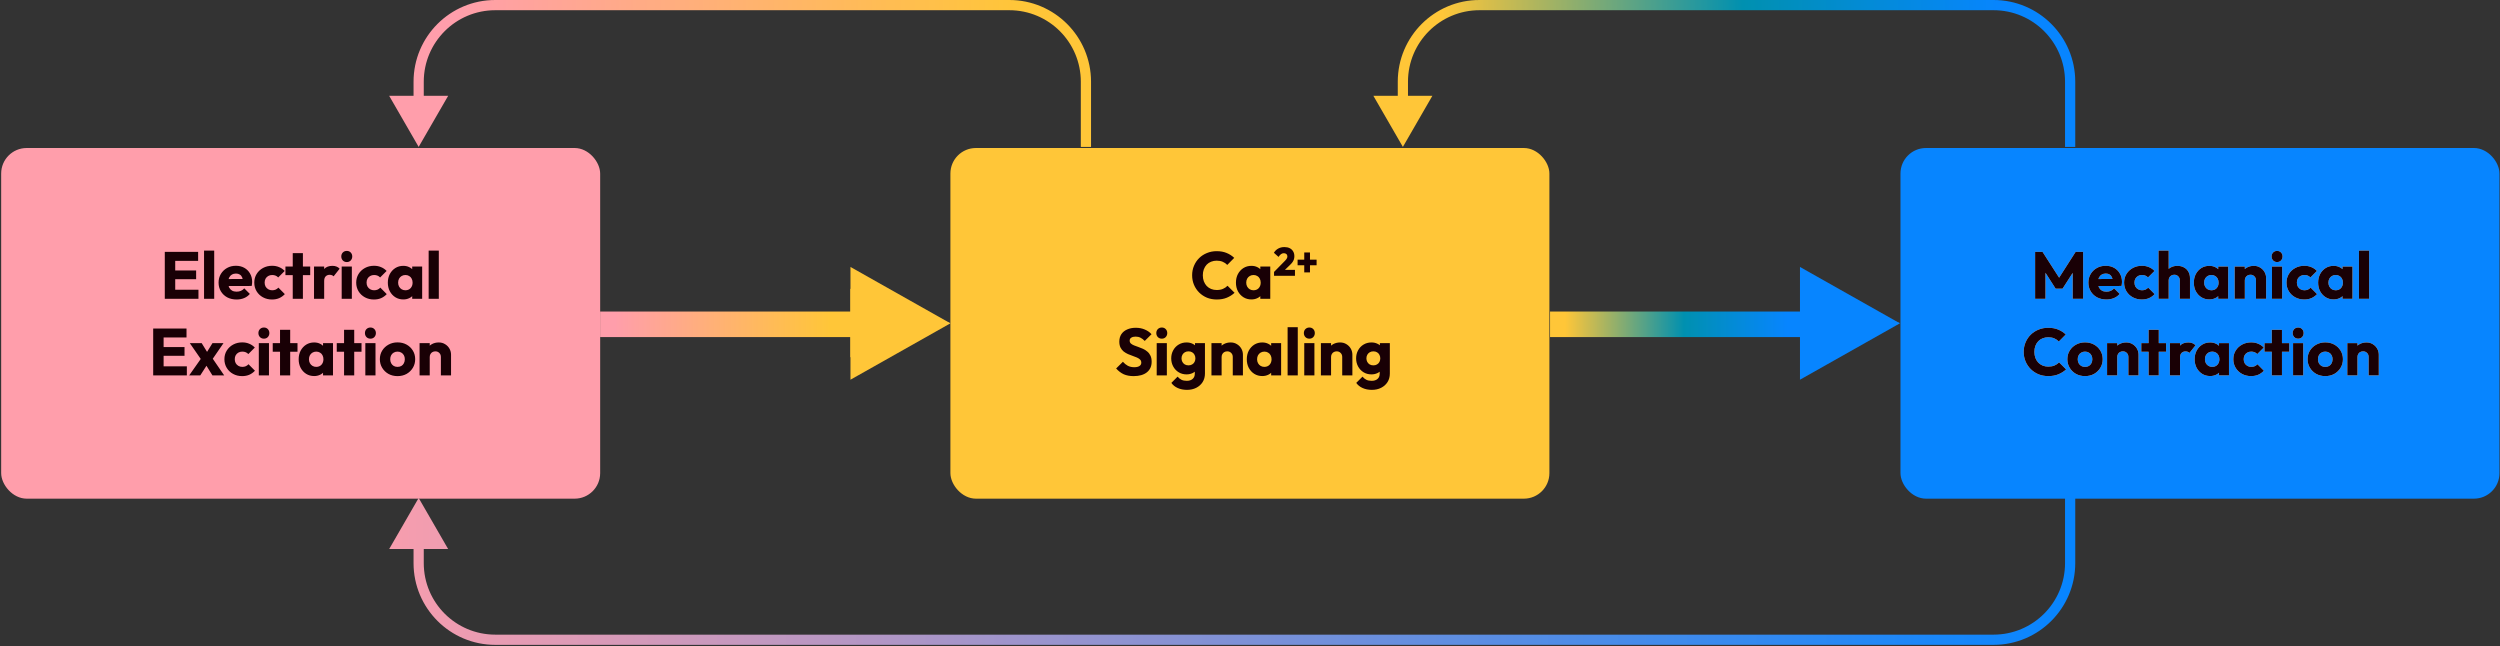
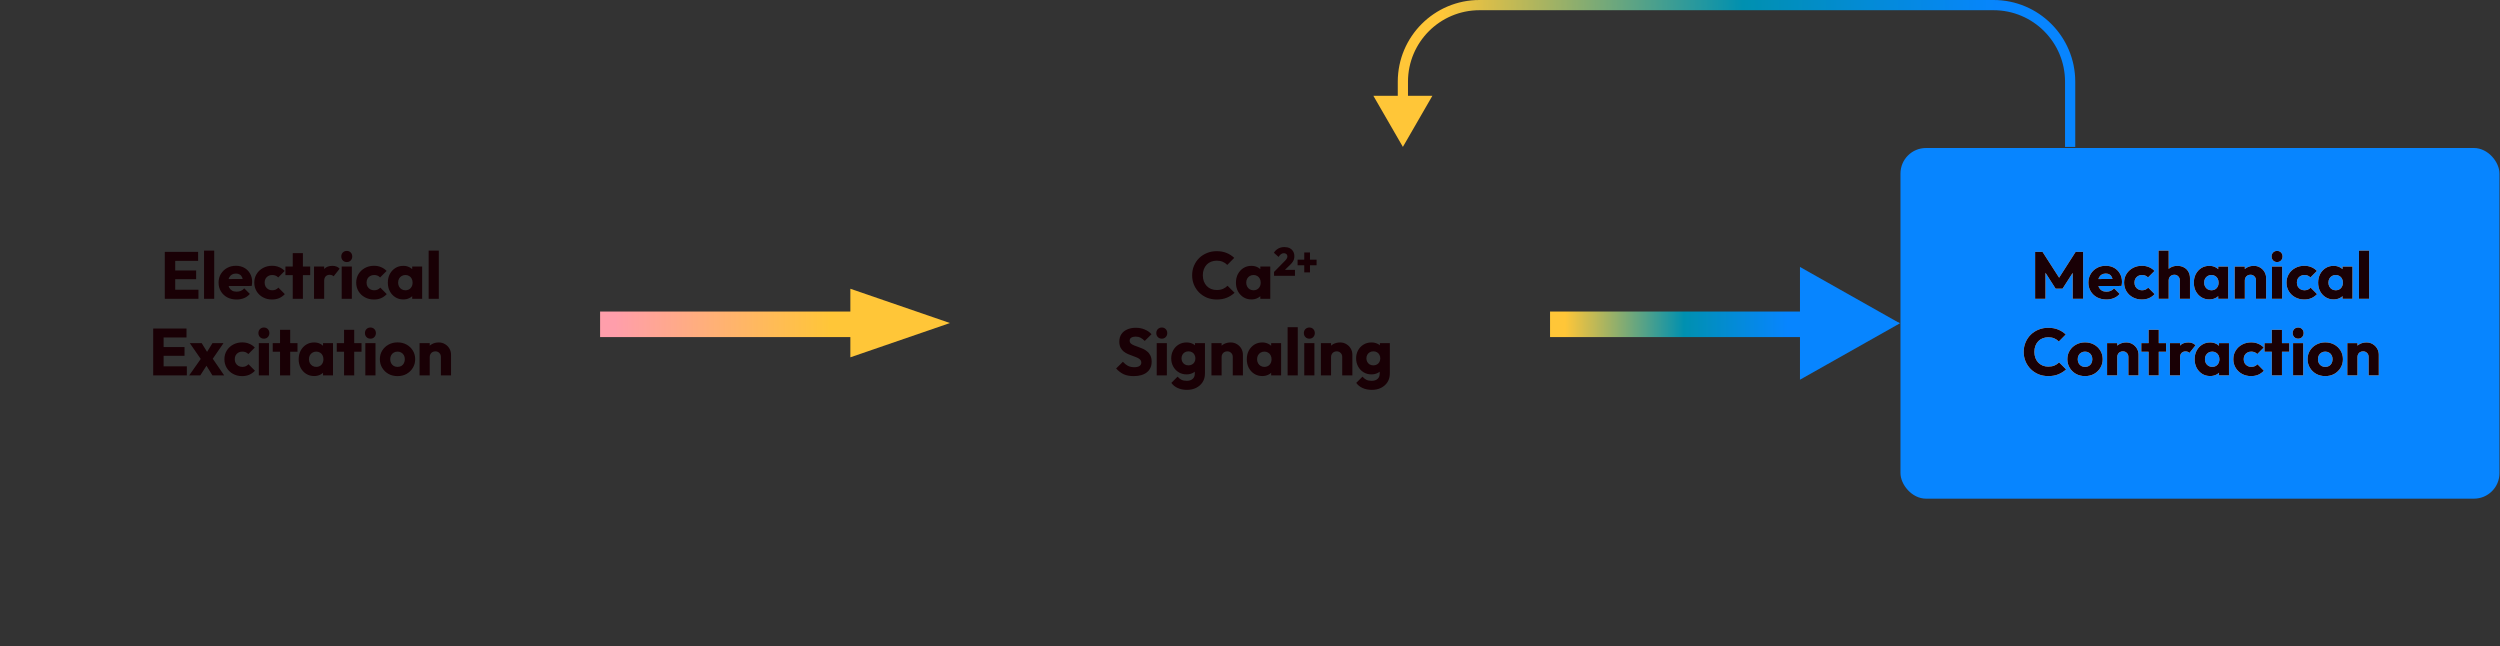
<svg xmlns="http://www.w3.org/2000/svg" width="979" height="253" viewBox="0 0 979 253" fill="none">
  <rect x="0" y="0" width="979" height="253" fill="#333333" stroke="none" />
-   <rect x="0.458" y="57.958" width="234.566" height="137.319" rx="10" fill="#FF9EAB" />
  <path d="M64.533 117V98.644H68.615V117H64.533ZM67.653 117V113.464H77.715V117H67.653ZM67.653 109.33V105.924H76.805V109.33H67.653ZM67.653 102.154V98.644H77.585V102.154H67.653ZM79.905 117V98.124H83.883V117H79.905ZM92.664 117.286C91.295 117.286 90.073 117.009 88.998 116.454C87.941 115.882 87.109 115.093 86.502 114.088C85.895 113.083 85.592 111.947 85.592 110.682C85.592 109.417 85.887 108.29 86.476 107.302C87.083 106.297 87.897 105.508 88.92 104.936C89.943 104.364 91.095 104.078 92.378 104.078C93.626 104.078 94.727 104.347 95.68 104.884C96.633 105.421 97.379 106.167 97.916 107.12C98.471 108.073 98.748 109.165 98.748 110.396C98.748 110.621 98.731 110.864 98.696 111.124C98.679 111.367 98.635 111.653 98.566 111.982L87.672 112.008V109.278L96.876 109.252L95.16 110.396C95.143 109.668 95.03 109.07 94.822 108.602C94.614 108.117 94.302 107.753 93.886 107.51C93.487 107.25 92.993 107.12 92.404 107.12C91.78 107.12 91.234 107.267 90.766 107.562C90.315 107.839 89.96 108.238 89.7 108.758C89.457 109.278 89.336 109.911 89.336 110.656C89.336 111.401 89.466 112.043 89.726 112.58C90.003 113.1 90.385 113.507 90.87 113.802C91.373 114.079 91.962 114.218 92.638 114.218C93.262 114.218 93.825 114.114 94.328 113.906C94.831 113.681 95.273 113.351 95.654 112.918L97.838 115.102C97.214 115.83 96.46 116.376 95.576 116.74C94.692 117.104 93.721 117.286 92.664 117.286ZM106.518 117.286C105.218 117.286 104.04 117 102.982 116.428C101.925 115.856 101.093 115.067 100.486 114.062C99.88 113.057 99.576 111.93 99.576 110.682C99.576 109.417 99.88 108.29 100.486 107.302C101.11 106.297 101.951 105.508 103.008 104.936C104.066 104.364 105.253 104.078 106.57 104.078C107.558 104.078 108.46 104.251 109.274 104.598C110.106 104.927 110.843 105.43 111.484 106.106L108.936 108.654C108.642 108.325 108.295 108.082 107.896 107.926C107.515 107.77 107.073 107.692 106.57 107.692C105.998 107.692 105.487 107.822 105.036 108.082C104.603 108.325 104.256 108.671 103.996 109.122C103.754 109.555 103.632 110.067 103.632 110.656C103.632 111.245 103.754 111.765 103.996 112.216C104.256 112.667 104.612 113.022 105.062 113.282C105.513 113.542 106.016 113.672 106.57 113.672C107.09 113.672 107.55 113.585 107.948 113.412C108.364 113.221 108.72 112.961 109.014 112.632L111.536 115.18C110.878 115.873 110.132 116.402 109.3 116.766C108.468 117.113 107.541 117.286 106.518 117.286ZM114.638 117V99.138H118.616V117H114.638ZM111.778 107.744V104.364H121.476V107.744H111.778ZM122.968 117V104.364H126.946V117H122.968ZM126.946 110.058L125.282 108.758C125.612 107.285 126.166 106.141 126.946 105.326C127.726 104.511 128.81 104.104 130.196 104.104C130.803 104.104 131.332 104.199 131.782 104.39C132.25 104.563 132.658 104.841 133.004 105.222L130.638 108.212C130.465 108.021 130.248 107.874 129.988 107.77C129.728 107.666 129.434 107.614 129.104 107.614C128.446 107.614 127.917 107.822 127.518 108.238C127.137 108.637 126.946 109.243 126.946 110.058ZM133.804 117V104.364H137.782V117H133.804ZM135.806 102.622C135.182 102.622 134.662 102.414 134.246 101.998C133.847 101.565 133.648 101.045 133.648 100.438C133.648 99.814 133.847 99.294 134.246 98.878C134.662 98.462 135.182 98.254 135.806 98.254C136.43 98.254 136.941 98.462 137.34 98.878C137.739 99.294 137.938 99.814 137.938 100.438C137.938 101.045 137.739 101.565 137.34 101.998C136.941 102.414 136.43 102.622 135.806 102.622ZM146.433 117.286C145.133 117.286 143.955 117 142.897 116.428C141.84 115.856 141.008 115.067 140.401 114.062C139.795 113.057 139.491 111.93 139.491 110.682C139.491 109.417 139.795 108.29 140.401 107.302C141.025 106.297 141.866 105.508 142.923 104.936C143.981 104.364 145.168 104.078 146.485 104.078C147.473 104.078 148.375 104.251 149.189 104.598C150.021 104.927 150.758 105.43 151.399 106.106L148.851 108.654C148.557 108.325 148.21 108.082 147.811 107.926C147.43 107.77 146.988 107.692 146.485 107.692C145.913 107.692 145.402 107.822 144.951 108.082C144.518 108.325 144.171 108.671 143.911 109.122C143.669 109.555 143.547 110.067 143.547 110.656C143.547 111.245 143.669 111.765 143.911 112.216C144.171 112.667 144.527 113.022 144.977 113.282C145.428 113.542 145.931 113.672 146.485 113.672C147.005 113.672 147.465 113.585 147.863 113.412C148.279 113.221 148.635 112.961 148.929 112.632L151.451 115.18C150.793 115.873 150.047 116.402 149.215 116.766C148.383 117.113 147.456 117.286 146.433 117.286ZM157.935 117.26C156.774 117.26 155.734 116.974 154.815 116.402C153.914 115.83 153.194 115.05 152.657 114.062C152.137 113.074 151.877 111.947 151.877 110.682C151.877 109.417 152.137 108.29 152.657 107.302C153.194 106.314 153.914 105.534 154.815 104.962C155.734 104.39 156.774 104.104 157.935 104.104C158.784 104.104 159.547 104.269 160.223 104.598C160.916 104.927 161.48 105.387 161.913 105.976C162.346 106.548 162.589 107.207 162.641 107.952V113.412C162.589 114.157 162.346 114.825 161.913 115.414C161.497 115.986 160.942 116.437 160.249 116.766C159.556 117.095 158.784 117.26 157.935 117.26ZM158.741 113.672C159.59 113.672 160.275 113.395 160.795 112.84C161.315 112.268 161.575 111.549 161.575 110.682C161.575 110.093 161.454 109.573 161.211 109.122C160.986 108.671 160.656 108.325 160.223 108.082C159.807 107.822 159.322 107.692 158.767 107.692C158.212 107.692 157.718 107.822 157.285 108.082C156.869 108.325 156.531 108.671 156.271 109.122C156.028 109.573 155.907 110.093 155.907 110.682C155.907 111.254 156.028 111.765 156.271 112.216C156.514 112.667 156.852 113.022 157.285 113.282C157.718 113.542 158.204 113.672 158.741 113.672ZM161.419 117V113.594L162.017 110.526L161.419 107.458V104.364H165.319V117H161.419ZM167.86 117V98.124H171.838V117H167.86ZM59.988 147V128.644H64.07V147H59.988ZM63.108 147V143.464H73.17V147H63.108ZM63.108 139.33V135.924H72.26V139.33H63.108ZM63.108 132.154V128.644H73.04V132.154H63.108ZM83.186 147L80.144 142.086L79.286 141.54L74.32 134.364H78.974L81.808 138.966L82.64 139.486L87.788 147H83.186ZM74.086 147L79.26 139.642L81.522 142.19L78.428 147H74.086ZM82.614 141.514L80.352 138.966L83.212 134.364H87.528L82.614 141.514ZM94.819 147.286C93.519 147.286 92.341 147 91.283 146.428C90.226 145.856 89.394 145.067 88.787 144.062C88.181 143.057 87.877 141.93 87.877 140.682C87.877 139.417 88.181 138.29 88.787 137.302C89.411 136.297 90.252 135.508 91.309 134.936C92.367 134.364 93.554 134.078 94.871 134.078C95.859 134.078 96.761 134.251 97.575 134.598C98.407 134.927 99.144 135.43 99.785 136.106L97.237 138.654C96.943 138.325 96.596 138.082 96.197 137.926C95.816 137.77 95.374 137.692 94.871 137.692C94.299 137.692 93.788 137.822 93.337 138.082C92.904 138.325 92.557 138.671 92.297 139.122C92.055 139.555 91.933 140.067 91.933 140.656C91.933 141.245 92.055 141.765 92.297 142.216C92.557 142.667 92.913 143.022 93.363 143.282C93.814 143.542 94.317 143.672 94.871 143.672C95.391 143.672 95.851 143.585 96.249 143.412C96.665 143.221 97.021 142.961 97.315 142.632L99.837 145.18C99.179 145.873 98.433 146.402 97.601 146.766C96.769 147.113 95.842 147.286 94.819 147.286ZM101.348 147V134.364H105.326V147H101.348ZM103.35 132.622C102.726 132.622 102.206 132.414 101.79 131.998C101.391 131.565 101.192 131.045 101.192 130.438C101.192 129.814 101.391 129.294 101.79 128.878C102.206 128.462 102.726 128.254 103.35 128.254C103.974 128.254 104.485 128.462 104.884 128.878C105.282 129.294 105.482 129.814 105.482 130.438C105.482 131.045 105.282 131.565 104.884 131.998C104.485 132.414 103.974 132.622 103.35 132.622ZM109.661 147V129.138H113.639V147H109.661ZM106.801 137.744V134.364H116.499V137.744H106.801ZM123.016 147.26C121.855 147.26 120.815 146.974 119.896 146.402C118.995 145.83 118.275 145.05 117.738 144.062C117.218 143.074 116.958 141.947 116.958 140.682C116.958 139.417 117.218 138.29 117.738 137.302C118.275 136.314 118.995 135.534 119.896 134.962C120.815 134.39 121.855 134.104 123.016 134.104C123.865 134.104 124.628 134.269 125.304 134.598C125.997 134.927 126.561 135.387 126.994 135.976C127.427 136.548 127.67 137.207 127.722 137.952V143.412C127.67 144.157 127.427 144.825 126.994 145.414C126.578 145.986 126.023 146.437 125.33 146.766C124.637 147.095 123.865 147.26 123.016 147.26ZM123.822 143.672C124.671 143.672 125.356 143.395 125.876 142.84C126.396 142.268 126.656 141.549 126.656 140.682C126.656 140.093 126.535 139.573 126.292 139.122C126.067 138.671 125.737 138.325 125.304 138.082C124.888 137.822 124.403 137.692 123.848 137.692C123.293 137.692 122.799 137.822 122.366 138.082C121.95 138.325 121.612 138.671 121.352 139.122C121.109 139.573 120.988 140.093 120.988 140.682C120.988 141.254 121.109 141.765 121.352 142.216C121.595 142.667 121.933 143.022 122.366 143.282C122.799 143.542 123.285 143.672 123.822 143.672ZM126.5 147V143.594L127.098 140.526L126.5 137.458V134.364H130.4V147H126.5ZM134.735 147V129.138H138.713V147H134.735ZM131.875 137.744V134.364H141.573V137.744H131.875ZM143.066 147V134.364H147.044V147H143.066ZM145.068 132.622C144.444 132.622 143.924 132.414 143.508 131.998C143.109 131.565 142.91 131.045 142.91 130.438C142.91 129.814 143.109 129.294 143.508 128.878C143.924 128.462 144.444 128.254 145.068 128.254C145.692 128.254 146.203 128.462 146.602 128.878C147 129.294 147.2 129.814 147.2 130.438C147.2 131.045 147 131.565 146.602 131.998C146.203 132.414 145.692 132.622 145.068 132.622ZM155.669 147.286C154.369 147.286 153.19 147 152.133 146.428C151.093 145.839 150.269 145.041 149.663 144.036C149.056 143.031 148.753 141.904 148.753 140.656C148.753 139.408 149.056 138.29 149.663 137.302C150.269 136.314 151.093 135.534 152.133 134.962C153.173 134.373 154.351 134.078 155.669 134.078C156.986 134.078 158.165 134.364 159.205 134.936C160.245 135.508 161.068 136.297 161.675 137.302C162.281 138.29 162.585 139.408 162.585 140.656C162.585 141.904 162.281 143.031 161.675 144.036C161.068 145.041 160.245 145.839 159.205 146.428C158.165 147 156.986 147.286 155.669 147.286ZM155.669 143.672C156.241 143.672 156.743 143.551 157.177 143.308C157.61 143.048 157.939 142.693 158.165 142.242C158.407 141.774 158.529 141.245 158.529 140.656C158.529 140.067 158.407 139.555 158.165 139.122C157.922 138.671 157.584 138.325 157.151 138.082C156.735 137.822 156.241 137.692 155.669 137.692C155.114 137.692 154.62 137.822 154.187 138.082C153.753 138.325 153.415 138.671 153.173 139.122C152.93 139.573 152.809 140.093 152.809 140.682C152.809 141.254 152.93 141.774 153.173 142.242C153.415 142.693 153.753 143.048 154.187 143.308C154.62 143.551 155.114 143.672 155.669 143.672ZM172.651 147V139.798C172.651 139.139 172.443 138.611 172.027 138.212C171.629 137.796 171.117 137.588 170.493 137.588C170.06 137.588 169.679 137.683 169.349 137.874C169.02 138.047 168.76 138.307 168.569 138.654C168.379 138.983 168.283 139.365 168.283 139.798L166.749 139.044C166.749 138.056 166.966 137.189 167.399 136.444C167.833 135.699 168.431 135.127 169.193 134.728C169.973 134.312 170.849 134.104 171.819 134.104C172.755 134.104 173.579 134.329 174.289 134.78C175.017 135.213 175.589 135.794 176.005 136.522C176.421 137.25 176.629 138.047 176.629 138.914V147H172.651ZM164.305 147V134.364H168.283V147H164.305Z" fill="#190005" />
-   <rect x="372.179" y="57.958" width="234.566" height="137.319" rx="10" fill="#FFC638" />
  <path d="M476.487 117.286C475.118 117.286 473.844 117.052 472.665 116.584C471.504 116.099 470.481 115.423 469.597 114.556C468.73 113.689 468.054 112.684 467.569 111.54C467.084 110.379 466.841 109.131 466.841 107.796C466.841 106.461 467.084 105.222 467.569 104.078C468.054 102.917 468.73 101.911 469.597 101.062C470.464 100.213 471.478 99.554 472.639 99.086C473.818 98.601 475.092 98.358 476.461 98.358C477.917 98.358 479.208 98.592 480.335 99.06C481.479 99.528 482.476 100.169 483.325 100.984L480.595 103.74C480.11 103.22 479.52 102.813 478.827 102.518C478.151 102.223 477.362 102.076 476.461 102.076C475.664 102.076 474.927 102.215 474.251 102.492C473.592 102.752 473.02 103.133 472.535 103.636C472.067 104.139 471.694 104.745 471.417 105.456C471.157 106.167 471.027 106.947 471.027 107.796C471.027 108.663 471.157 109.451 471.417 110.162C471.694 110.873 472.067 111.479 472.535 111.982C473.02 112.485 473.592 112.875 474.251 113.152C474.927 113.429 475.664 113.568 476.461 113.568C477.397 113.568 478.212 113.421 478.905 113.126C479.598 112.831 480.196 112.424 480.699 111.904L483.455 114.66C482.571 115.475 481.557 116.116 480.413 116.584C479.286 117.052 477.978 117.286 476.487 117.286ZM490.052 117.26C488.891 117.26 487.851 116.974 486.932 116.402C486.031 115.83 485.311 115.05 484.774 114.062C484.254 113.074 483.994 111.947 483.994 110.682C483.994 109.417 484.254 108.29 484.774 107.302C485.311 106.314 486.031 105.534 486.932 104.962C487.851 104.39 488.891 104.104 490.052 104.104C490.901 104.104 491.664 104.269 492.34 104.598C493.033 104.927 493.597 105.387 494.03 105.976C494.463 106.548 494.706 107.207 494.758 107.952V113.412C494.706 114.157 494.463 114.825 494.03 115.414C493.614 115.986 493.059 116.437 492.366 116.766C491.673 117.095 490.901 117.26 490.052 117.26ZM490.858 113.672C491.707 113.672 492.392 113.395 492.912 112.84C493.432 112.268 493.692 111.549 493.692 110.682C493.692 110.093 493.571 109.573 493.328 109.122C493.103 108.671 492.773 108.325 492.34 108.082C491.924 107.822 491.439 107.692 490.884 107.692C490.329 107.692 489.835 107.822 489.402 108.082C488.986 108.325 488.648 108.671 488.388 109.122C488.145 109.573 488.024 110.093 488.024 110.682C488.024 111.254 488.145 111.765 488.388 112.216C488.631 112.667 488.969 113.022 489.402 113.282C489.835 113.542 490.321 113.672 490.858 113.672ZM493.536 117V113.594L494.134 110.526L493.536 107.458V104.364H497.436V117H493.536ZM498.916 106.487L503.253 102.072C503.461 101.843 503.633 101.64 503.768 101.464C503.903 101.276 503.997 101.105 504.049 100.949C504.111 100.782 504.142 100.611 504.142 100.434C504.142 100.039 504.012 99.727 503.752 99.498C503.503 99.269 503.17 99.155 502.754 99.155C502.359 99.155 502 99.269 501.677 99.498C501.355 99.716 501.022 100.086 500.679 100.606L498.854 98.983C499.301 98.255 499.873 97.704 500.57 97.33C501.267 96.945 502.067 96.752 502.972 96.752C503.773 96.752 504.465 96.898 505.047 97.189C505.629 97.48 506.077 97.896 506.389 98.437C506.711 98.968 506.872 99.597 506.872 100.325C506.872 100.762 506.815 101.167 506.701 101.542C506.586 101.906 506.404 102.27 506.155 102.634C505.905 102.987 505.572 103.362 505.156 103.757L502.286 106.549L498.916 106.487ZM498.916 108V106.487L501.241 105.676H507.106V108H498.916ZM508.138 103.882V101.682H515.58V103.882H508.138ZM510.744 98.858H512.99V106.674H510.744V98.858ZM443.941 147.286C442.433 147.286 441.133 147.043 440.041 146.558C438.966 146.055 437.978 145.301 437.077 144.296L439.729 141.67C440.318 142.346 440.968 142.875 441.679 143.256C442.407 143.62 443.248 143.802 444.201 143.802C445.068 143.802 445.735 143.646 446.203 143.334C446.688 143.022 446.931 142.589 446.931 142.034C446.931 141.531 446.775 141.124 446.463 140.812C446.151 140.5 445.735 140.231 445.215 140.006C444.712 139.781 444.149 139.564 443.525 139.356C442.918 139.148 442.312 138.914 441.705 138.654C441.098 138.377 440.535 138.039 440.015 137.64C439.512 137.224 439.105 136.713 438.793 136.106C438.481 135.482 438.325 134.702 438.325 133.766C438.325 132.639 438.594 131.669 439.131 130.854C439.686 130.039 440.448 129.424 441.419 129.008C442.39 128.575 443.508 128.358 444.773 128.358C446.056 128.358 447.226 128.583 448.283 129.034C449.358 129.485 450.242 130.1 450.935 130.88L448.283 133.506C447.728 132.934 447.165 132.509 446.593 132.232C446.038 131.955 445.406 131.816 444.695 131.816C443.984 131.816 443.421 131.955 443.005 132.232C442.589 132.492 442.381 132.873 442.381 133.376C442.381 133.844 442.537 134.225 442.849 134.52C443.161 134.797 443.568 135.04 444.071 135.248C444.591 135.456 445.154 135.664 445.761 135.872C446.385 136.08 447 136.323 447.607 136.6C448.214 136.877 448.768 137.233 449.271 137.666C449.791 138.082 450.207 138.619 450.519 139.278C450.831 139.919 450.987 140.717 450.987 141.67C450.987 143.421 450.363 144.799 449.115 145.804C447.867 146.792 446.142 147.286 443.941 147.286ZM452.963 147V134.364H456.941V147H452.963ZM454.965 132.622C454.341 132.622 453.821 132.414 453.405 131.998C453.007 131.565 452.807 131.045 452.807 130.438C452.807 129.814 453.007 129.294 453.405 128.878C453.821 128.462 454.341 128.254 454.965 128.254C455.589 128.254 456.101 128.462 456.499 128.878C456.898 129.294 457.097 129.814 457.097 130.438C457.097 131.045 456.898 131.565 456.499 131.998C456.101 132.414 455.589 132.622 454.965 132.622ZM464.839 152.668C463.452 152.668 462.23 152.425 461.173 151.94C460.133 151.472 459.309 150.805 458.703 149.938L461.147 147.494C461.597 148.031 462.1 148.439 462.655 148.716C463.227 148.993 463.911 149.132 464.709 149.132C465.697 149.132 466.468 148.889 467.023 148.404C467.595 147.919 467.881 147.234 467.881 146.35V143.126L468.557 140.37L467.959 137.614V134.364H471.859V146.246C471.859 147.546 471.555 148.673 470.949 149.626C470.342 150.579 469.51 151.325 468.453 151.862C467.395 152.399 466.191 152.668 464.839 152.668ZM464.657 146.61C463.495 146.61 462.464 146.333 461.563 145.778C460.661 145.223 459.951 144.469 459.431 143.516C458.911 142.563 458.651 141.505 458.651 140.344C458.651 139.165 458.911 138.108 459.431 137.172C459.951 136.219 460.661 135.473 461.563 134.936C462.464 134.381 463.495 134.104 464.657 134.104C465.523 134.104 466.295 134.269 466.971 134.598C467.664 134.91 468.219 135.361 468.635 135.95C469.068 136.522 469.311 137.189 469.363 137.952V142.762C469.311 143.507 469.068 144.175 468.635 144.764C468.219 145.336 467.664 145.787 466.971 146.116C466.277 146.445 465.506 146.61 464.657 146.61ZM465.411 143.074C465.965 143.074 466.442 142.953 466.841 142.71C467.257 142.467 467.569 142.147 467.777 141.748C468.002 141.332 468.115 140.864 468.115 140.344C468.115 139.824 468.002 139.356 467.777 138.94C467.569 138.524 467.257 138.195 466.841 137.952C466.442 137.709 465.965 137.588 465.411 137.588C464.873 137.588 464.397 137.709 463.981 137.952C463.565 138.195 463.244 138.524 463.019 138.94C462.793 139.356 462.681 139.824 462.681 140.344C462.681 140.829 462.793 141.289 463.019 141.722C463.244 142.138 463.556 142.467 463.955 142.71C464.371 142.953 464.856 143.074 465.411 143.074ZM482.752 147V139.798C482.752 139.139 482.544 138.611 482.128 138.212C481.73 137.796 481.218 137.588 480.594 137.588C480.161 137.588 479.78 137.683 479.45 137.874C479.121 138.047 478.861 138.307 478.67 138.654C478.48 138.983 478.384 139.365 478.384 139.798L476.85 139.044C476.85 138.056 477.067 137.189 477.5 136.444C477.934 135.699 478.532 135.127 479.294 134.728C480.074 134.312 480.95 134.104 481.92 134.104C482.856 134.104 483.68 134.329 484.39 134.78C485.118 135.213 485.69 135.794 486.106 136.522C486.522 137.25 486.73 138.047 486.73 138.914V147H482.752ZM474.406 147V134.364H478.384V147H474.406ZM494.303 147.26C493.142 147.26 492.102 146.974 491.183 146.402C490.282 145.83 489.562 145.05 489.025 144.062C488.505 143.074 488.245 141.947 488.245 140.682C488.245 139.417 488.505 138.29 489.025 137.302C489.562 136.314 490.282 135.534 491.183 134.962C492.102 134.39 493.142 134.104 494.303 134.104C495.152 134.104 495.915 134.269 496.591 134.598C497.284 134.927 497.848 135.387 498.281 135.976C498.714 136.548 498.957 137.207 499.009 137.952V143.412C498.957 144.157 498.714 144.825 498.281 145.414C497.865 145.986 497.31 146.437 496.617 146.766C495.924 147.095 495.152 147.26 494.303 147.26ZM495.109 143.672C495.958 143.672 496.643 143.395 497.163 142.84C497.683 142.268 497.943 141.549 497.943 140.682C497.943 140.093 497.822 139.573 497.579 139.122C497.354 138.671 497.024 138.325 496.591 138.082C496.175 137.822 495.69 137.692 495.135 137.692C494.58 137.692 494.086 137.822 493.653 138.082C493.237 138.325 492.899 138.671 492.639 139.122C492.396 139.573 492.275 140.093 492.275 140.682C492.275 141.254 492.396 141.765 492.639 142.216C492.882 142.667 493.22 143.022 493.653 143.282C494.086 143.542 494.572 143.672 495.109 143.672ZM497.787 147V143.594L498.385 140.526L497.787 137.458V134.364H501.687V147H497.787ZM504.228 147V128.124H508.206V147H504.228ZM510.747 147V134.364H514.725V147H510.747ZM512.749 132.622C512.125 132.622 511.605 132.414 511.189 131.998C510.791 131.565 510.591 131.045 510.591 130.438C510.591 129.814 510.791 129.294 511.189 128.878C511.605 128.462 512.125 128.254 512.749 128.254C513.373 128.254 513.885 128.462 514.283 128.878C514.682 129.294 514.881 129.814 514.881 130.438C514.881 131.045 514.682 131.565 514.283 131.998C513.885 132.414 513.373 132.622 512.749 132.622ZM525.613 147V139.798C525.613 139.139 525.405 138.611 524.989 138.212C524.59 137.796 524.079 137.588 523.455 137.588C523.021 137.588 522.64 137.683 522.311 137.874C521.981 138.047 521.721 138.307 521.531 138.654C521.34 138.983 521.245 139.365 521.245 139.798L519.711 139.044C519.711 138.056 519.927 137.189 520.361 136.444C520.794 135.699 521.392 135.127 522.155 134.728C522.935 134.312 523.81 134.104 524.781 134.104C525.717 134.104 526.54 134.329 527.251 134.78C527.979 135.213 528.551 135.794 528.967 136.522C529.383 137.25 529.591 138.047 529.591 138.914V147H525.613ZM517.267 147V134.364H521.245V147H517.267ZM537.242 152.668C535.855 152.668 534.633 152.425 533.576 151.94C532.536 151.472 531.712 150.805 531.106 149.938L533.55 147.494C534 148.031 534.503 148.439 535.058 148.716C535.63 148.993 536.314 149.132 537.112 149.132C538.1 149.132 538.871 148.889 539.426 148.404C539.998 147.919 540.284 147.234 540.284 146.35V143.126L540.96 140.37L540.362 137.614V134.364H544.262V146.246C544.262 147.546 543.958 148.673 543.352 149.626C542.745 150.579 541.913 151.325 540.856 151.862C539.798 152.399 538.594 152.668 537.242 152.668ZM537.06 146.61C535.898 146.61 534.867 146.333 533.966 145.778C533.064 145.223 532.354 144.469 531.834 143.516C531.314 142.563 531.054 141.505 531.054 140.344C531.054 139.165 531.314 138.108 531.834 137.172C532.354 136.219 533.064 135.473 533.966 134.936C534.867 134.381 535.898 134.104 537.06 134.104C537.926 134.104 538.698 134.269 539.374 134.598C540.067 134.91 540.622 135.361 541.038 135.95C541.471 136.522 541.714 137.189 541.766 137.952V142.762C541.714 143.507 541.471 144.175 541.038 144.764C540.622 145.336 540.067 145.787 539.374 146.116C538.68 146.445 537.909 146.61 537.06 146.61ZM537.814 143.074C538.368 143.074 538.845 142.953 539.244 142.71C539.66 142.467 539.972 142.147 540.18 141.748C540.405 141.332 540.518 140.864 540.518 140.344C540.518 139.824 540.405 139.356 540.18 138.94C539.972 138.524 539.66 138.195 539.244 137.952C538.845 137.709 538.368 137.588 537.814 137.588C537.276 137.588 536.8 137.709 536.384 137.952C535.968 138.195 535.647 138.524 535.422 138.94C535.196 139.356 535.084 139.824 535.084 140.344C535.084 140.829 535.196 141.289 535.422 141.722C535.647 142.138 535.959 142.467 536.358 142.71C536.774 142.953 537.259 143.074 537.814 143.074Z" fill="#190005" />
  <rect x="744.228" y="57.958" width="234.566" height="137.319" rx="10" fill="#0785FF" />
  <path d="M796.954 117V98.644H799.866L807.094 109.902H805.612L812.814 98.644H815.752V117H811.67V105.534L812.398 105.716L807.692 113.048H804.988L800.308 105.716L801.01 105.534V117H796.954ZM824.888 117.286C823.519 117.286 822.297 117.009 821.222 116.454C820.165 115.882 819.333 115.093 818.726 114.088C818.119 113.083 817.816 111.947 817.816 110.682C817.816 109.417 818.111 108.29 818.7 107.302C819.307 106.297 820.121 105.508 821.144 104.936C822.167 104.364 823.319 104.078 824.602 104.078C825.85 104.078 826.951 104.347 827.904 104.884C828.857 105.421 829.603 106.167 830.14 107.12C830.695 108.073 830.972 109.165 830.972 110.396C830.972 110.621 830.955 110.864 830.92 111.124C830.903 111.367 830.859 111.653 830.79 111.982L819.896 112.008V109.278L829.1 109.252L827.384 110.396C827.367 109.668 827.254 109.07 827.046 108.602C826.838 108.117 826.526 107.753 826.11 107.51C825.711 107.25 825.217 107.12 824.628 107.12C824.004 107.12 823.458 107.267 822.99 107.562C822.539 107.839 822.184 108.238 821.924 108.758C821.681 109.278 821.56 109.911 821.56 110.656C821.56 111.401 821.69 112.043 821.95 112.58C822.227 113.1 822.609 113.507 823.094 113.802C823.597 114.079 824.186 114.218 824.862 114.218C825.486 114.218 826.049 114.114 826.552 113.906C827.055 113.681 827.497 113.351 827.878 112.918L830.062 115.102C829.438 115.83 828.684 116.376 827.8 116.74C826.916 117.104 825.945 117.286 824.888 117.286ZM838.742 117.286C837.442 117.286 836.263 117 835.206 116.428C834.149 115.856 833.317 115.067 832.71 114.062C832.103 113.057 831.8 111.93 831.8 110.682C831.8 109.417 832.103 108.29 832.71 107.302C833.334 106.297 834.175 105.508 835.232 104.936C836.289 104.364 837.477 104.078 838.794 104.078C839.782 104.078 840.683 104.251 841.498 104.598C842.33 104.927 843.067 105.43 843.708 106.106L841.16 108.654C840.865 108.325 840.519 108.082 840.12 107.926C839.739 107.77 839.297 107.692 838.794 107.692C838.222 107.692 837.711 107.822 837.26 108.082C836.827 108.325 836.48 108.671 836.22 109.122C835.977 109.555 835.856 110.067 835.856 110.656C835.856 111.245 835.977 111.765 836.22 112.216C836.48 112.667 836.835 113.022 837.286 113.282C837.737 113.542 838.239 113.672 838.794 113.672C839.314 113.672 839.773 113.585 840.172 113.412C840.588 113.221 840.943 112.961 841.238 112.632L843.76 115.18C843.101 115.873 842.356 116.402 841.524 116.766C840.692 117.113 839.765 117.286 838.742 117.286ZM853.617 117V109.798C853.617 109.139 853.409 108.611 852.993 108.212C852.594 107.796 852.083 107.588 851.459 107.588C851.025 107.588 850.644 107.683 850.315 107.874C849.985 108.047 849.725 108.307 849.535 108.654C849.344 108.983 849.249 109.365 849.249 109.798L847.715 109.044C847.715 108.056 847.923 107.189 848.339 106.444C848.755 105.699 849.335 105.127 850.081 104.728C850.826 104.312 851.684 104.104 852.655 104.104C853.643 104.104 854.509 104.312 855.255 104.728C856 105.127 856.572 105.69 856.971 106.418C857.387 107.129 857.595 107.961 857.595 108.914V117H853.617ZM845.271 117V98.124H849.249V117H845.271ZM865.168 117.26C864.006 117.26 862.966 116.974 862.048 116.402C861.146 115.83 860.427 115.05 859.89 114.062C859.37 113.074 859.11 111.947 859.11 110.682C859.11 109.417 859.37 108.29 859.89 107.302C860.427 106.314 861.146 105.534 862.048 104.962C862.966 104.39 864.006 104.104 865.168 104.104C866.017 104.104 866.78 104.269 867.456 104.598C868.149 104.927 868.712 105.387 869.146 105.976C869.579 106.548 869.822 107.207 869.874 107.952V113.412C869.822 114.157 869.579 114.825 869.146 115.414C868.73 115.986 868.175 116.437 867.482 116.766C866.788 117.095 866.017 117.26 865.168 117.26ZM865.974 113.672C866.823 113.672 867.508 113.395 868.028 112.84C868.548 112.268 868.808 111.549 868.808 110.682C868.808 110.093 868.686 109.573 868.444 109.122C868.218 108.671 867.889 108.325 867.456 108.082C867.04 107.822 866.554 107.692 866 107.692C865.445 107.692 864.951 107.822 864.518 108.082C864.102 108.325 863.764 108.671 863.504 109.122C863.261 109.573 863.14 110.093 863.14 110.682C863.14 111.254 863.261 111.765 863.504 112.216C863.746 112.667 864.084 113.022 864.518 113.282C864.951 113.542 865.436 113.672 865.974 113.672ZM868.652 117V113.594L869.25 110.526L868.652 107.458V104.364H872.552V117H868.652ZM883.438 117V109.798C883.438 109.139 883.23 108.611 882.814 108.212C882.416 107.796 881.904 107.588 881.28 107.588C880.847 107.588 880.466 107.683 880.136 107.874C879.807 108.047 879.547 108.307 879.356 108.654C879.166 108.983 879.07 109.365 879.07 109.798L877.536 109.044C877.536 108.056 877.753 107.189 878.186 106.444C878.62 105.699 879.218 105.127 879.98 104.728C880.76 104.312 881.636 104.104 882.606 104.104C883.542 104.104 884.366 104.329 885.076 104.78C885.804 105.213 886.376 105.794 886.792 106.522C887.208 107.25 887.416 108.047 887.416 108.914V117H883.438ZM875.092 117V104.364H879.07V117H875.092ZM889.711 117V104.364H893.689V117H889.711ZM891.713 102.622C891.089 102.622 890.569 102.414 890.153 101.998C889.755 101.565 889.555 101.045 889.555 100.438C889.555 99.814 889.755 99.294 890.153 98.878C890.569 98.462 891.089 98.254 891.713 98.254C892.337 98.254 892.849 98.462 893.247 98.878C893.646 99.294 893.845 99.814 893.845 100.438C893.845 101.045 893.646 101.565 893.247 101.998C892.849 102.414 892.337 102.622 891.713 102.622ZM902.341 117.286C901.041 117.286 899.862 117 898.805 116.428C897.747 115.856 896.915 115.067 896.309 114.062C895.702 113.057 895.399 111.93 895.399 110.682C895.399 109.417 895.702 108.29 896.309 107.302C896.933 106.297 897.773 105.508 898.831 104.936C899.888 104.364 901.075 104.078 902.393 104.078C903.381 104.078 904.282 104.251 905.097 104.598C905.929 104.927 906.665 105.43 907.307 106.106L904.759 108.654C904.464 108.325 904.117 108.082 903.719 107.926C903.337 107.77 902.895 107.692 902.393 107.692C901.821 107.692 901.309 107.822 900.859 108.082C900.425 108.325 900.079 108.671 899.819 109.122C899.576 109.555 899.455 110.067 899.455 110.656C899.455 111.245 899.576 111.765 899.819 112.216C900.079 112.667 900.434 113.022 900.885 113.282C901.335 113.542 901.838 113.672 902.393 113.672C902.913 113.672 903.372 113.585 903.771 113.412C904.187 113.221 904.542 112.961 904.837 112.632L907.359 115.18C906.7 115.873 905.955 116.402 905.123 116.766C904.291 117.113 903.363 117.286 902.341 117.286ZM913.842 117.26C912.681 117.26 911.641 116.974 910.722 116.402C909.821 115.83 909.102 115.05 908.564 114.062C908.044 113.074 907.784 111.947 907.784 110.682C907.784 109.417 908.044 108.29 908.564 107.302C909.102 106.314 909.821 105.534 910.722 104.962C911.641 104.39 912.681 104.104 913.842 104.104C914.692 104.104 915.454 104.269 916.13 104.598C916.824 104.927 917.387 105.387 917.82 105.976C918.254 106.548 918.496 107.207 918.548 107.952V113.412C918.496 114.157 918.254 114.825 917.82 115.414C917.404 115.986 916.85 116.437 916.156 116.766C915.463 117.095 914.692 117.26 913.842 117.26ZM914.648 113.672C915.498 113.672 916.182 113.395 916.702 112.84C917.222 112.268 917.482 111.549 917.482 110.682C917.482 110.093 917.361 109.573 917.118 109.122C916.893 108.671 916.564 108.325 916.13 108.082C915.714 107.822 915.229 107.692 914.674 107.692C914.12 107.692 913.626 107.822 913.192 108.082C912.776 108.325 912.438 108.671 912.178 109.122C911.936 109.573 911.814 110.093 911.814 110.682C911.814 111.254 911.936 111.765 912.178 112.216C912.421 112.667 912.759 113.022 913.192 113.282C913.626 113.542 914.111 113.672 914.648 113.672ZM917.326 117V113.594L917.924 110.526L917.326 107.458V104.364H921.226V117H917.326ZM923.767 117V98.124H927.745V117H923.767ZM802.125 147.286C800.755 147.286 799.481 147.052 798.303 146.584C797.141 146.099 796.119 145.423 795.235 144.556C794.368 143.689 793.692 142.684 793.207 141.54C792.721 140.379 792.479 139.131 792.479 137.796C792.479 136.461 792.721 135.222 793.207 134.078C793.692 132.917 794.368 131.911 795.235 131.062C796.101 130.213 797.115 129.554 798.277 129.086C799.455 128.601 800.729 128.358 802.099 128.358C803.555 128.358 804.846 128.592 805.973 129.06C807.117 129.528 808.113 130.169 808.963 130.984L806.233 133.74C805.747 133.22 805.158 132.813 804.465 132.518C803.789 132.223 803 132.076 802.099 132.076C801.301 132.076 800.565 132.215 799.889 132.492C799.23 132.752 798.658 133.133 798.173 133.636C797.705 134.139 797.332 134.745 797.055 135.456C796.795 136.167 796.665 136.947 796.665 137.796C796.665 138.663 796.795 139.451 797.055 140.162C797.332 140.873 797.705 141.479 798.173 141.982C798.658 142.485 799.23 142.875 799.889 143.152C800.565 143.429 801.301 143.568 802.099 143.568C803.035 143.568 803.849 143.421 804.543 143.126C805.236 142.831 805.834 142.424 806.337 141.904L809.093 144.66C808.209 145.475 807.195 146.116 806.051 146.584C804.924 147.052 803.615 147.286 802.125 147.286ZM816.496 147.286C815.196 147.286 814.017 147 812.96 146.428C811.92 145.839 811.096 145.041 810.49 144.036C809.883 143.031 809.58 141.904 809.58 140.656C809.58 139.408 809.883 138.29 810.49 137.302C811.096 136.314 811.92 135.534 812.96 134.962C814 134.373 815.178 134.078 816.496 134.078C817.813 134.078 818.992 134.364 820.032 134.936C821.072 135.508 821.895 136.297 822.502 137.302C823.108 138.29 823.412 139.408 823.412 140.656C823.412 141.904 823.108 143.031 822.502 144.036C821.895 145.041 821.072 145.839 820.032 146.428C818.992 147 817.813 147.286 816.496 147.286ZM816.496 143.672C817.068 143.672 817.57 143.551 818.004 143.308C818.437 143.048 818.766 142.693 818.992 142.242C819.234 141.774 819.356 141.245 819.356 140.656C819.356 140.067 819.234 139.555 818.992 139.122C818.749 138.671 818.411 138.325 817.978 138.082C817.562 137.822 817.068 137.692 816.496 137.692C815.941 137.692 815.447 137.822 815.014 138.082C814.58 138.325 814.242 138.671 814 139.122C813.757 139.573 813.636 140.093 813.636 140.682C813.636 141.254 813.757 141.774 814 142.242C814.242 142.693 814.58 143.048 815.014 143.308C815.447 143.551 815.941 143.672 816.496 143.672ZM833.478 147V139.798C833.478 139.139 833.27 138.611 832.854 138.212C832.456 137.796 831.944 137.588 831.32 137.588C830.887 137.588 830.506 137.683 830.176 137.874C829.847 138.047 829.587 138.307 829.396 138.654C829.206 138.983 829.11 139.365 829.11 139.798L827.576 139.044C827.576 138.056 827.793 137.189 828.226 136.444C828.66 135.699 829.258 135.127 830.02 134.728C830.8 134.312 831.676 134.104 832.646 134.104C833.582 134.104 834.406 134.329 835.116 134.78C835.844 135.213 836.416 135.794 836.832 136.522C837.248 137.25 837.456 138.047 837.456 138.914V147H833.478ZM825.132 147V134.364H829.11V147H825.132ZM841.393 147V129.138H845.371V147H841.393ZM838.533 137.744V134.364H848.231V137.744H838.533ZM849.724 147V134.364H853.702V147H849.724ZM853.702 140.058L852.038 138.758C852.367 137.285 852.922 136.141 853.702 135.326C854.482 134.511 855.565 134.104 856.952 134.104C857.558 134.104 858.087 134.199 858.538 134.39C859.006 134.563 859.413 134.841 859.76 135.222L857.394 138.212C857.22 138.021 857.004 137.874 856.744 137.77C856.484 137.666 856.189 137.614 855.86 137.614C855.201 137.614 854.672 137.822 854.274 138.238C853.892 138.637 853.702 139.243 853.702 140.058ZM865.482 147.26C864.321 147.26 863.281 146.974 862.362 146.402C861.461 145.83 860.741 145.05 860.204 144.062C859.684 143.074 859.424 141.947 859.424 140.682C859.424 139.417 859.684 138.29 860.204 137.302C860.741 136.314 861.461 135.534 862.362 134.962C863.281 134.39 864.321 134.104 865.482 134.104C866.331 134.104 867.094 134.269 867.77 134.598C868.463 134.927 869.027 135.387 869.46 135.976C869.893 136.548 870.136 137.207 870.188 137.952V143.412C870.136 144.157 869.893 144.825 869.46 145.414C869.044 145.986 868.489 146.437 867.796 146.766C867.103 147.095 866.331 147.26 865.482 147.26ZM866.288 143.672C867.137 143.672 867.822 143.395 868.342 142.84C868.862 142.268 869.122 141.549 869.122 140.682C869.122 140.093 869.001 139.573 868.758 139.122C868.533 138.671 868.203 138.325 867.77 138.082C867.354 137.822 866.869 137.692 866.314 137.692C865.759 137.692 865.265 137.822 864.832 138.082C864.416 138.325 864.078 138.671 863.818 139.122C863.575 139.573 863.454 140.093 863.454 140.682C863.454 141.254 863.575 141.765 863.818 142.216C864.061 142.667 864.399 143.022 864.832 143.282C865.265 143.542 865.751 143.672 866.288 143.672ZM868.966 147V143.594L869.564 140.526L868.966 137.458V134.364H872.866V147H868.966ZM881.517 147.286C880.217 147.286 879.038 147 877.981 146.428C876.923 145.856 876.091 145.067 875.485 144.062C874.878 143.057 874.575 141.93 874.575 140.682C874.575 139.417 874.878 138.29 875.485 137.302C876.109 136.297 876.949 135.508 878.007 134.936C879.064 134.364 880.251 134.078 881.569 134.078C882.557 134.078 883.458 134.251 884.273 134.598C885.105 134.927 885.841 135.43 886.483 136.106L883.935 138.654C883.64 138.325 883.293 138.082 882.895 137.926C882.513 137.77 882.071 137.692 881.569 137.692C880.997 137.692 880.485 137.822 880.035 138.082C879.601 138.325 879.255 138.671 878.995 139.122C878.752 139.555 878.631 140.067 878.631 140.656C878.631 141.245 878.752 141.765 878.995 142.216C879.255 142.667 879.61 143.022 880.061 143.282C880.511 143.542 881.014 143.672 881.569 143.672C882.089 143.672 882.548 143.585 882.947 143.412C883.363 143.221 883.718 142.961 884.013 142.632L886.535 145.18C885.876 145.873 885.131 146.402 884.299 146.766C883.467 147.113 882.539 147.286 881.517 147.286ZM889.636 147V129.138H893.614V147H889.636ZM886.776 137.744V134.364H896.474V137.744H886.776ZM897.967 147V134.364H901.945V147H897.967ZM899.969 132.622C899.345 132.622 898.825 132.414 898.409 131.998C898.01 131.565 897.811 131.045 897.811 130.438C897.811 129.814 898.01 129.294 898.409 128.878C898.825 128.462 899.345 128.254 899.969 128.254C900.593 128.254 901.104 128.462 901.503 128.878C901.901 129.294 902.101 129.814 902.101 130.438C902.101 131.045 901.901 131.565 901.503 131.998C901.104 132.414 900.593 132.622 899.969 132.622ZM910.57 147.286C909.27 147.286 908.091 147 907.034 146.428C905.994 145.839 905.171 145.041 904.564 144.036C903.957 143.031 903.654 141.904 903.654 140.656C903.654 139.408 903.957 138.29 904.564 137.302C905.171 136.314 905.994 135.534 907.034 134.962C908.074 134.373 909.253 134.078 910.57 134.078C911.887 134.078 913.066 134.364 914.106 134.936C915.146 135.508 915.969 136.297 916.576 137.302C917.183 138.29 917.486 139.408 917.486 140.656C917.486 141.904 917.183 143.031 916.576 144.036C915.969 145.041 915.146 145.839 914.106 146.428C913.066 147 911.887 147.286 910.57 147.286ZM910.57 143.672C911.142 143.672 911.645 143.551 912.078 143.308C912.511 143.048 912.841 142.693 913.066 142.242C913.309 141.774 913.43 141.245 913.43 140.656C913.43 140.067 913.309 139.555 913.066 139.122C912.823 138.671 912.485 138.325 912.052 138.082C911.636 137.822 911.142 137.692 910.57 137.692C910.015 137.692 909.521 137.822 909.088 138.082C908.655 138.325 908.317 138.671 908.074 139.122C907.831 139.573 907.71 140.093 907.71 140.682C907.71 141.254 907.831 141.774 908.074 142.242C908.317 142.693 908.655 143.048 909.088 143.308C909.521 143.551 910.015 143.672 910.57 143.672ZM927.553 147V139.798C927.553 139.139 927.345 138.611 926.929 138.212C926.53 137.796 926.019 137.588 925.395 137.588C924.961 137.588 924.58 137.683 924.251 137.874C923.921 138.047 923.661 138.307 923.471 138.654C923.28 138.983 923.185 139.365 923.185 139.798L921.651 139.044C921.651 138.056 921.867 137.189 922.301 136.444C922.734 135.699 923.332 135.127 924.095 134.728C924.875 134.312 925.75 134.104 926.721 134.104C927.657 134.104 928.48 134.329 929.191 134.78C929.919 135.213 930.491 135.794 930.907 136.522C931.323 137.25 931.531 138.047 931.531 138.914V147H927.553ZM919.207 147V134.364H923.185V147H919.207Z" fill="white" />
  <path d="M796.954 117V98.644H799.866L807.094 109.902H805.612L812.814 98.644H815.752V117H811.67V105.534L812.398 105.716L807.692 113.048H804.988L800.308 105.716L801.01 105.534V117H796.954ZM824.888 117.286C823.519 117.286 822.297 117.009 821.222 116.454C820.165 115.882 819.333 115.093 818.726 114.088C818.119 113.083 817.816 111.947 817.816 110.682C817.816 109.417 818.111 108.29 818.7 107.302C819.307 106.297 820.121 105.508 821.144 104.936C822.167 104.364 823.319 104.078 824.602 104.078C825.85 104.078 826.951 104.347 827.904 104.884C828.857 105.421 829.603 106.167 830.14 107.12C830.695 108.073 830.972 109.165 830.972 110.396C830.972 110.621 830.955 110.864 830.92 111.124C830.903 111.367 830.859 111.653 830.79 111.982L819.896 112.008V109.278L829.1 109.252L827.384 110.396C827.367 109.668 827.254 109.07 827.046 108.602C826.838 108.117 826.526 107.753 826.11 107.51C825.711 107.25 825.217 107.12 824.628 107.12C824.004 107.12 823.458 107.267 822.99 107.562C822.539 107.839 822.184 108.238 821.924 108.758C821.681 109.278 821.56 109.911 821.56 110.656C821.56 111.401 821.69 112.043 821.95 112.58C822.227 113.1 822.609 113.507 823.094 113.802C823.597 114.079 824.186 114.218 824.862 114.218C825.486 114.218 826.049 114.114 826.552 113.906C827.055 113.681 827.497 113.351 827.878 112.918L830.062 115.102C829.438 115.83 828.684 116.376 827.8 116.74C826.916 117.104 825.945 117.286 824.888 117.286ZM838.742 117.286C837.442 117.286 836.263 117 835.206 116.428C834.149 115.856 833.317 115.067 832.71 114.062C832.103 113.057 831.8 111.93 831.8 110.682C831.8 109.417 832.103 108.29 832.71 107.302C833.334 106.297 834.175 105.508 835.232 104.936C836.289 104.364 837.477 104.078 838.794 104.078C839.782 104.078 840.683 104.251 841.498 104.598C842.33 104.927 843.067 105.43 843.708 106.106L841.16 108.654C840.865 108.325 840.519 108.082 840.12 107.926C839.739 107.77 839.297 107.692 838.794 107.692C838.222 107.692 837.711 107.822 837.26 108.082C836.827 108.325 836.48 108.671 836.22 109.122C835.977 109.555 835.856 110.067 835.856 110.656C835.856 111.245 835.977 111.765 836.22 112.216C836.48 112.667 836.835 113.022 837.286 113.282C837.737 113.542 838.239 113.672 838.794 113.672C839.314 113.672 839.773 113.585 840.172 113.412C840.588 113.221 840.943 112.961 841.238 112.632L843.76 115.18C843.101 115.873 842.356 116.402 841.524 116.766C840.692 117.113 839.765 117.286 838.742 117.286ZM853.617 117V109.798C853.617 109.139 853.409 108.611 852.993 108.212C852.594 107.796 852.083 107.588 851.459 107.588C851.025 107.588 850.644 107.683 850.315 107.874C849.985 108.047 849.725 108.307 849.535 108.654C849.344 108.983 849.249 109.365 849.249 109.798L847.715 109.044C847.715 108.056 847.923 107.189 848.339 106.444C848.755 105.699 849.335 105.127 850.081 104.728C850.826 104.312 851.684 104.104 852.655 104.104C853.643 104.104 854.509 104.312 855.255 104.728C856 105.127 856.572 105.69 856.971 106.418C857.387 107.129 857.595 107.961 857.595 108.914V117H853.617ZM845.271 117V98.124H849.249V117H845.271ZM865.168 117.26C864.006 117.26 862.966 116.974 862.048 116.402C861.146 115.83 860.427 115.05 859.89 114.062C859.37 113.074 859.11 111.947 859.11 110.682C859.11 109.417 859.37 108.29 859.89 107.302C860.427 106.314 861.146 105.534 862.048 104.962C862.966 104.39 864.006 104.104 865.168 104.104C866.017 104.104 866.78 104.269 867.456 104.598C868.149 104.927 868.712 105.387 869.146 105.976C869.579 106.548 869.822 107.207 869.874 107.952V113.412C869.822 114.157 869.579 114.825 869.146 115.414C868.73 115.986 868.175 116.437 867.482 116.766C866.788 117.095 866.017 117.26 865.168 117.26ZM865.974 113.672C866.823 113.672 867.508 113.395 868.028 112.84C868.548 112.268 868.808 111.549 868.808 110.682C868.808 110.093 868.686 109.573 868.444 109.122C868.218 108.671 867.889 108.325 867.456 108.082C867.04 107.822 866.554 107.692 866 107.692C865.445 107.692 864.951 107.822 864.518 108.082C864.102 108.325 863.764 108.671 863.504 109.122C863.261 109.573 863.14 110.093 863.14 110.682C863.14 111.254 863.261 111.765 863.504 112.216C863.746 112.667 864.084 113.022 864.518 113.282C864.951 113.542 865.436 113.672 865.974 113.672ZM868.652 117V113.594L869.25 110.526L868.652 107.458V104.364H872.552V117H868.652ZM883.438 117V109.798C883.438 109.139 883.23 108.611 882.814 108.212C882.416 107.796 881.904 107.588 881.28 107.588C880.847 107.588 880.466 107.683 880.136 107.874C879.807 108.047 879.547 108.307 879.356 108.654C879.166 108.983 879.07 109.365 879.07 109.798L877.536 109.044C877.536 108.056 877.753 107.189 878.186 106.444C878.62 105.699 879.218 105.127 879.98 104.728C880.76 104.312 881.636 104.104 882.606 104.104C883.542 104.104 884.366 104.329 885.076 104.78C885.804 105.213 886.376 105.794 886.792 106.522C887.208 107.25 887.416 108.047 887.416 108.914V117H883.438ZM875.092 117V104.364H879.07V117H875.092ZM889.711 117V104.364H893.689V117H889.711ZM891.713 102.622C891.089 102.622 890.569 102.414 890.153 101.998C889.755 101.565 889.555 101.045 889.555 100.438C889.555 99.814 889.755 99.294 890.153 98.878C890.569 98.462 891.089 98.254 891.713 98.254C892.337 98.254 892.849 98.462 893.247 98.878C893.646 99.294 893.845 99.814 893.845 100.438C893.845 101.045 893.646 101.565 893.247 101.998C892.849 102.414 892.337 102.622 891.713 102.622ZM902.341 117.286C901.041 117.286 899.862 117 898.805 116.428C897.747 115.856 896.915 115.067 896.309 114.062C895.702 113.057 895.399 111.93 895.399 110.682C895.399 109.417 895.702 108.29 896.309 107.302C896.933 106.297 897.773 105.508 898.831 104.936C899.888 104.364 901.075 104.078 902.393 104.078C903.381 104.078 904.282 104.251 905.097 104.598C905.929 104.927 906.665 105.43 907.307 106.106L904.759 108.654C904.464 108.325 904.117 108.082 903.719 107.926C903.337 107.77 902.895 107.692 902.393 107.692C901.821 107.692 901.309 107.822 900.859 108.082C900.425 108.325 900.079 108.671 899.819 109.122C899.576 109.555 899.455 110.067 899.455 110.656C899.455 111.245 899.576 111.765 899.819 112.216C900.079 112.667 900.434 113.022 900.885 113.282C901.335 113.542 901.838 113.672 902.393 113.672C902.913 113.672 903.372 113.585 903.771 113.412C904.187 113.221 904.542 112.961 904.837 112.632L907.359 115.18C906.7 115.873 905.955 116.402 905.123 116.766C904.291 117.113 903.363 117.286 902.341 117.286ZM913.842 117.26C912.681 117.26 911.641 116.974 910.722 116.402C909.821 115.83 909.102 115.05 908.564 114.062C908.044 113.074 907.784 111.947 907.784 110.682C907.784 109.417 908.044 108.29 908.564 107.302C909.102 106.314 909.821 105.534 910.722 104.962C911.641 104.39 912.681 104.104 913.842 104.104C914.692 104.104 915.454 104.269 916.13 104.598C916.824 104.927 917.387 105.387 917.82 105.976C918.254 106.548 918.496 107.207 918.548 107.952V113.412C918.496 114.157 918.254 114.825 917.82 115.414C917.404 115.986 916.85 116.437 916.156 116.766C915.463 117.095 914.692 117.26 913.842 117.26ZM914.648 113.672C915.498 113.672 916.182 113.395 916.702 112.84C917.222 112.268 917.482 111.549 917.482 110.682C917.482 110.093 917.361 109.573 917.118 109.122C916.893 108.671 916.564 108.325 916.13 108.082C915.714 107.822 915.229 107.692 914.674 107.692C914.12 107.692 913.626 107.822 913.192 108.082C912.776 108.325 912.438 108.671 912.178 109.122C911.936 109.573 911.814 110.093 911.814 110.682C911.814 111.254 911.936 111.765 912.178 112.216C912.421 112.667 912.759 113.022 913.192 113.282C913.626 113.542 914.111 113.672 914.648 113.672ZM917.326 117V113.594L917.924 110.526L917.326 107.458V104.364H921.226V117H917.326ZM923.767 117V98.124H927.745V117H923.767ZM802.125 147.286C800.755 147.286 799.481 147.052 798.303 146.584C797.141 146.099 796.119 145.423 795.235 144.556C794.368 143.689 793.692 142.684 793.207 141.54C792.721 140.379 792.479 139.131 792.479 137.796C792.479 136.461 792.721 135.222 793.207 134.078C793.692 132.917 794.368 131.911 795.235 131.062C796.101 130.213 797.115 129.554 798.277 129.086C799.455 128.601 800.729 128.358 802.099 128.358C803.555 128.358 804.846 128.592 805.973 129.06C807.117 129.528 808.113 130.169 808.963 130.984L806.233 133.74C805.747 133.22 805.158 132.813 804.465 132.518C803.789 132.223 803 132.076 802.099 132.076C801.301 132.076 800.565 132.215 799.889 132.492C799.23 132.752 798.658 133.133 798.173 133.636C797.705 134.139 797.332 134.745 797.055 135.456C796.795 136.167 796.665 136.947 796.665 137.796C796.665 138.663 796.795 139.451 797.055 140.162C797.332 140.873 797.705 141.479 798.173 141.982C798.658 142.485 799.23 142.875 799.889 143.152C800.565 143.429 801.301 143.568 802.099 143.568C803.035 143.568 803.849 143.421 804.543 143.126C805.236 142.831 805.834 142.424 806.337 141.904L809.093 144.66C808.209 145.475 807.195 146.116 806.051 146.584C804.924 147.052 803.615 147.286 802.125 147.286ZM816.496 147.286C815.196 147.286 814.017 147 812.96 146.428C811.92 145.839 811.096 145.041 810.49 144.036C809.883 143.031 809.58 141.904 809.58 140.656C809.58 139.408 809.883 138.29 810.49 137.302C811.096 136.314 811.92 135.534 812.96 134.962C814 134.373 815.178 134.078 816.496 134.078C817.813 134.078 818.992 134.364 820.032 134.936C821.072 135.508 821.895 136.297 822.502 137.302C823.108 138.29 823.412 139.408 823.412 140.656C823.412 141.904 823.108 143.031 822.502 144.036C821.895 145.041 821.072 145.839 820.032 146.428C818.992 147 817.813 147.286 816.496 147.286ZM816.496 143.672C817.068 143.672 817.57 143.551 818.004 143.308C818.437 143.048 818.766 142.693 818.992 142.242C819.234 141.774 819.356 141.245 819.356 140.656C819.356 140.067 819.234 139.555 818.992 139.122C818.749 138.671 818.411 138.325 817.978 138.082C817.562 137.822 817.068 137.692 816.496 137.692C815.941 137.692 815.447 137.822 815.014 138.082C814.58 138.325 814.242 138.671 814 139.122C813.757 139.573 813.636 140.093 813.636 140.682C813.636 141.254 813.757 141.774 814 142.242C814.242 142.693 814.58 143.048 815.014 143.308C815.447 143.551 815.941 143.672 816.496 143.672ZM833.478 147V139.798C833.478 139.139 833.27 138.611 832.854 138.212C832.456 137.796 831.944 137.588 831.32 137.588C830.887 137.588 830.506 137.683 830.176 137.874C829.847 138.047 829.587 138.307 829.396 138.654C829.206 138.983 829.11 139.365 829.11 139.798L827.576 139.044C827.576 138.056 827.793 137.189 828.226 136.444C828.66 135.699 829.258 135.127 830.02 134.728C830.8 134.312 831.676 134.104 832.646 134.104C833.582 134.104 834.406 134.329 835.116 134.78C835.844 135.213 836.416 135.794 836.832 136.522C837.248 137.25 837.456 138.047 837.456 138.914V147H833.478ZM825.132 147V134.364H829.11V147H825.132ZM841.393 147V129.138H845.371V147H841.393ZM838.533 137.744V134.364H848.231V137.744H838.533ZM849.724 147V134.364H853.702V147H849.724ZM853.702 140.058L852.038 138.758C852.367 137.285 852.922 136.141 853.702 135.326C854.482 134.511 855.565 134.104 856.952 134.104C857.558 134.104 858.087 134.199 858.538 134.39C859.006 134.563 859.413 134.841 859.76 135.222L857.394 138.212C857.22 138.021 857.004 137.874 856.744 137.77C856.484 137.666 856.189 137.614 855.86 137.614C855.201 137.614 854.672 137.822 854.274 138.238C853.892 138.637 853.702 139.243 853.702 140.058ZM865.482 147.26C864.321 147.26 863.281 146.974 862.362 146.402C861.461 145.83 860.741 145.05 860.204 144.062C859.684 143.074 859.424 141.947 859.424 140.682C859.424 139.417 859.684 138.29 860.204 137.302C860.741 136.314 861.461 135.534 862.362 134.962C863.281 134.39 864.321 134.104 865.482 134.104C866.331 134.104 867.094 134.269 867.77 134.598C868.463 134.927 869.027 135.387 869.46 135.976C869.893 136.548 870.136 137.207 870.188 137.952V143.412C870.136 144.157 869.893 144.825 869.46 145.414C869.044 145.986 868.489 146.437 867.796 146.766C867.103 147.095 866.331 147.26 865.482 147.26ZM866.288 143.672C867.137 143.672 867.822 143.395 868.342 142.84C868.862 142.268 869.122 141.549 869.122 140.682C869.122 140.093 869.001 139.573 868.758 139.122C868.533 138.671 868.203 138.325 867.77 138.082C867.354 137.822 866.869 137.692 866.314 137.692C865.759 137.692 865.265 137.822 864.832 138.082C864.416 138.325 864.078 138.671 863.818 139.122C863.575 139.573 863.454 140.093 863.454 140.682C863.454 141.254 863.575 141.765 863.818 142.216C864.061 142.667 864.399 143.022 864.832 143.282C865.265 143.542 865.751 143.672 866.288 143.672ZM868.966 147V143.594L869.564 140.526L868.966 137.458V134.364H872.866V147H868.966ZM881.517 147.286C880.217 147.286 879.038 147 877.981 146.428C876.923 145.856 876.091 145.067 875.485 144.062C874.878 143.057 874.575 141.93 874.575 140.682C874.575 139.417 874.878 138.29 875.485 137.302C876.109 136.297 876.949 135.508 878.007 134.936C879.064 134.364 880.251 134.078 881.569 134.078C882.557 134.078 883.458 134.251 884.273 134.598C885.105 134.927 885.841 135.43 886.483 136.106L883.935 138.654C883.64 138.325 883.293 138.082 882.895 137.926C882.513 137.77 882.071 137.692 881.569 137.692C880.997 137.692 880.485 137.822 880.035 138.082C879.601 138.325 879.255 138.671 878.995 139.122C878.752 139.555 878.631 140.067 878.631 140.656C878.631 141.245 878.752 141.765 878.995 142.216C879.255 142.667 879.61 143.022 880.061 143.282C880.511 143.542 881.014 143.672 881.569 143.672C882.089 143.672 882.548 143.585 882.947 143.412C883.363 143.221 883.718 142.961 884.013 142.632L886.535 145.18C885.876 145.873 885.131 146.402 884.299 146.766C883.467 147.113 882.539 147.286 881.517 147.286ZM889.636 147V129.138H893.614V147H889.636ZM886.776 137.744V134.364H896.474V137.744H886.776ZM897.967 147V134.364H901.945V147H897.967ZM899.969 132.622C899.345 132.622 898.825 132.414 898.409 131.998C898.01 131.565 897.811 131.045 897.811 130.438C897.811 129.814 898.01 129.294 898.409 128.878C898.825 128.462 899.345 128.254 899.969 128.254C900.593 128.254 901.104 128.462 901.503 128.878C901.901 129.294 902.101 129.814 902.101 130.438C902.101 131.045 901.901 131.565 901.503 131.998C901.104 132.414 900.593 132.622 899.969 132.622ZM910.57 147.286C909.27 147.286 908.091 147 907.034 146.428C905.994 145.839 905.171 145.041 904.564 144.036C903.957 143.031 903.654 141.904 903.654 140.656C903.654 139.408 903.957 138.29 904.564 137.302C905.171 136.314 905.994 135.534 907.034 134.962C908.074 134.373 909.253 134.078 910.57 134.078C911.887 134.078 913.066 134.364 914.106 134.936C915.146 135.508 915.969 136.297 916.576 137.302C917.183 138.29 917.486 139.408 917.486 140.656C917.486 141.904 917.183 143.031 916.576 144.036C915.969 145.041 915.146 145.839 914.106 146.428C913.066 147 911.887 147.286 910.57 147.286ZM910.57 143.672C911.142 143.672 911.645 143.551 912.078 143.308C912.511 143.048 912.841 142.693 913.066 142.242C913.309 141.774 913.43 141.245 913.43 140.656C913.43 140.067 913.309 139.555 913.066 139.122C912.823 138.671 912.485 138.325 912.052 138.082C911.636 137.822 911.142 137.692 910.57 137.692C910.015 137.692 909.521 137.822 909.088 138.082C908.655 138.325 908.317 138.671 908.074 139.122C907.831 139.573 907.71 140.093 907.71 140.682C907.71 141.254 907.831 141.774 908.074 142.242C908.317 142.693 908.655 143.048 909.088 143.308C909.521 143.551 910.015 143.672 910.57 143.672ZM927.553 147V139.798C927.553 139.139 927.345 138.611 926.929 138.212C926.53 137.796 926.019 137.588 925.395 137.588C924.961 137.588 924.58 137.683 924.251 137.874C923.921 138.047 923.661 138.307 923.471 138.654C923.28 138.983 923.185 139.365 923.185 139.798L921.651 139.044C921.651 138.056 921.867 137.189 922.301 136.444C922.734 135.699 923.332 135.127 924.095 134.728C924.875 134.312 925.75 134.104 926.721 134.104C927.657 134.104 928.48 134.329 929.191 134.78C929.919 135.213 930.491 135.794 930.907 136.522C931.323 137.25 931.531 138.047 931.531 138.914V147H927.553ZM919.207 147V134.364H923.185V147H919.207Z" fill="#190005" />
  <path d="M549.367 57.527L560.914 37.527H537.82L549.367 57.527ZM812.669 57.527V32H808.669V57.527H812.669ZM780.669 0H579.367V4H780.669V0ZM547.367 32V39.527H551.367V32H547.367ZM579.367 0C561.694 0 547.367 14.327 547.367 32H551.367C551.367 16.536 563.903 4 579.367 4V0ZM812.669 32C812.669 14.327 798.342 0 780.669 0V4C796.133 4 808.669 16.536 808.669 32H812.669Z" fill="url(#paint0_linear_1050_71)" />
-   <path d="M163.947 57.527L175.494 37.527H152.4L163.947 57.527ZM427.249 57.527V32H423.249V57.527H427.249ZM395.249 0H193.947V4H395.249V0ZM161.947 32V39.527H165.947V32H161.947ZM193.947 0C176.274 0 161.947 14.327 161.947 32H165.947C165.947 16.536 178.483 4 193.947 4V0ZM427.249 32C427.249 14.327 412.922 0 395.249 0V4C410.713 4 423.249 16.536 423.249 32H427.249Z" fill="url(#paint1_linear_1050_71)" />
-   <path d="M163.947 195L175.494 215H152.4L163.947 195ZM812.669 195V220.526H808.669V195H812.669ZM780.669 252.526H193.947V248.526H780.669V252.526ZM161.947 220.526V213H165.947V220.526H161.947ZM193.947 252.526C176.274 252.526 161.947 238.199 161.947 220.526H165.947C165.947 235.99 178.483 248.526 193.947 248.526V252.526ZM812.669 220.526C812.669 238.199 798.342 252.526 780.669 252.526V248.526C796.133 248.526 808.669 235.99 808.669 220.526H812.669Z" fill="url(#paint2_linear_1050_71)" />
  <line x1="235" y1="127" x2="335" y2="127" stroke="url(#paint3_linear_1050_71)" stroke-width="10" />
  <line x1="607" y1="127" x2="710" y2="127" stroke="url(#paint4_linear_1050_71)" stroke-width="10" />
  <path d="M372 126.5L333 139.923L333 113.077L372 126.5Z" fill="#FFC638" />
  <path d="M744 126.5L705 139.923L705 113.077L744 126.5Z" fill="#0067CB" />
-   <path d="M372.178 126.617L333.044 148.697L333.044 104.538L372.178 126.617Z" fill="#FFC638" />
  <path d="M744 126.617L704.867 148.697L704.867 104.538L744 126.617Z" fill="#0785FF" />
  <defs>
    <linearGradient id="paint0_linear_1050_71" x1="564.234" y1="57.527" x2="784.989" y2="57.527" gradientUnits="userSpaceOnUse">
      <stop stop-color="#FFC638" />
      <stop offset="0.536" stop-color="#0090B0" />
      <stop offset="1" stop-color="#0785FF" />
    </linearGradient>
    <linearGradient id="paint1_linear_1050_71" x1="178.814" y1="57.527" x2="399.569" y2="57.527" gradientUnits="userSpaceOnUse">
      <stop stop-color="#FF9EAB" />
      <stop offset="1" stop-color="#FFC638" />
    </linearGradient>
    <linearGradient id="paint2_linear_1050_71" x1="131.499" y1="114.145" x2="809.89" y2="114.145" gradientUnits="userSpaceOnUse">
      <stop stop-color="#FF9EAB" />
      <stop offset="1" stop-color="#0785FF" />
    </linearGradient>
    <linearGradient id="paint3_linear_1050_71" x1="240.69" y1="133" x2="325.172" y2="133" gradientUnits="userSpaceOnUse">
      <stop stop-color="#FF9EAB" />
      <stop offset="1" stop-color="#FFC638" />
    </linearGradient>
    <linearGradient id="paint4_linear_1050_71" x1="612.86" y1="133" x2="699.878" y2="133" gradientUnits="userSpaceOnUse">
      <stop stop-color="#FFC638" />
      <stop offset="0.536" stop-color="#0090B0" />
      <stop offset="1" stop-color="#0785FF" />
    </linearGradient>
  </defs>
</svg>